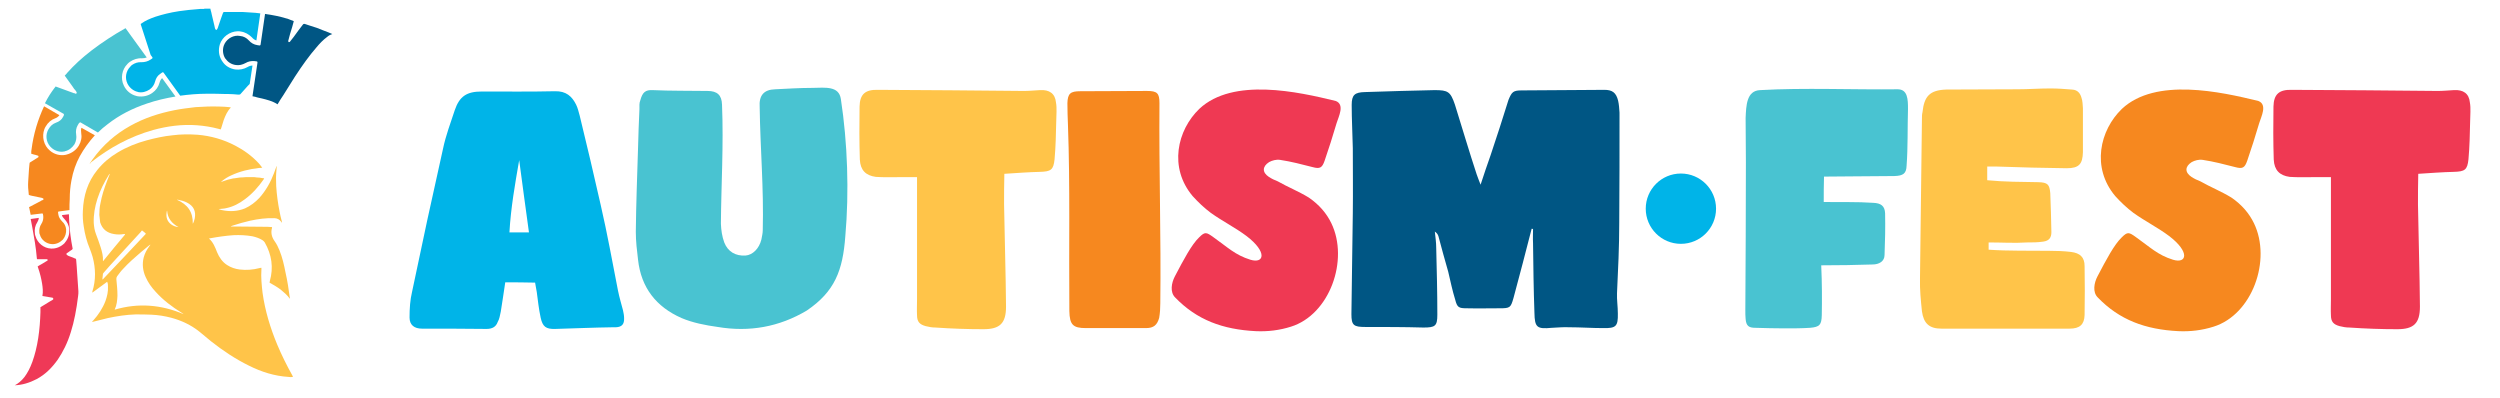
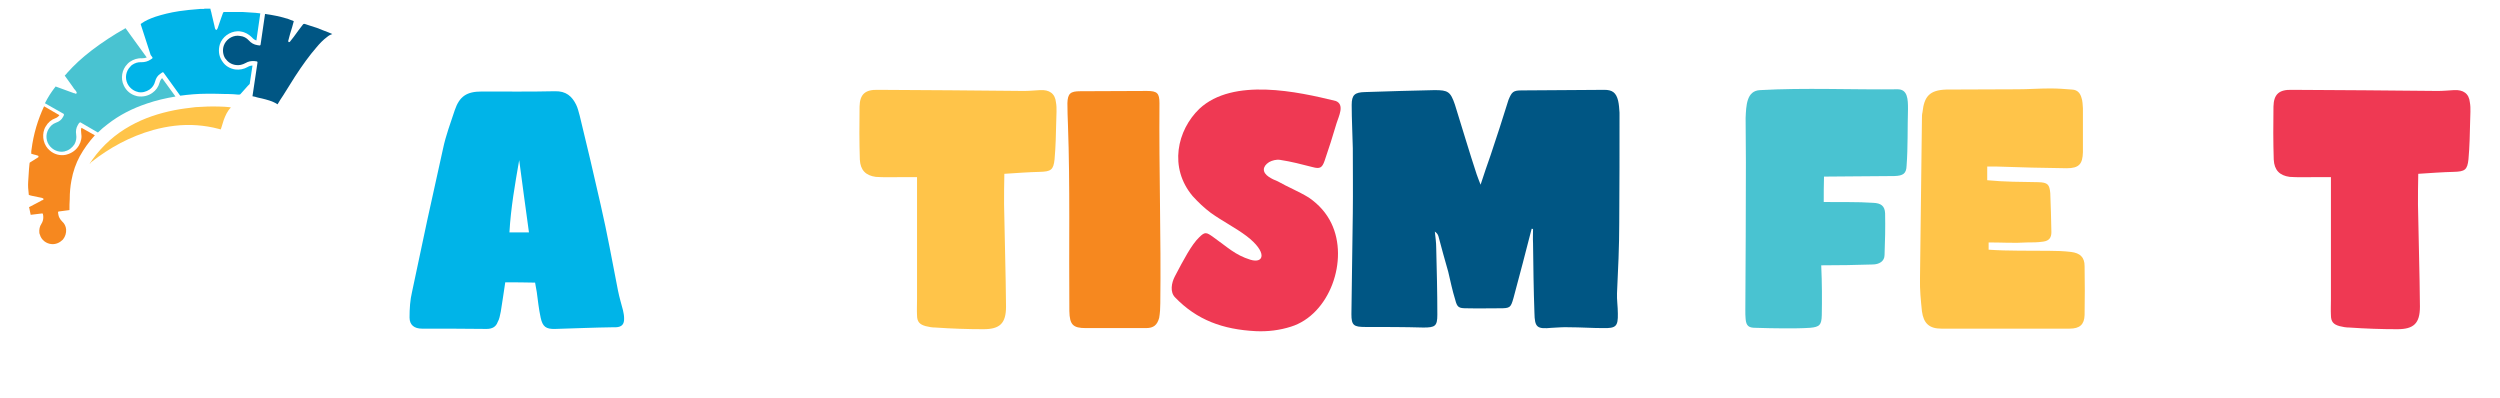
<svg xmlns="http://www.w3.org/2000/svg" version="1.1" id="Layer_1" x="0px" y="0px" viewBox="0 0 896.1 142.8" style="enable-background:new 0 0 896.1 142.8;" xml:space="preserve">
  <style type="text/css">
	.st0{fill:#FFC449;}
	.st1{fill:#EF3957;}
	.st2{fill:#49C3D1;}
	.st3{fill:#F6881F;}
	.st4{fill:#00B4E8;}
	.st5{fill:#005684;}
	.st6{fill:#EF3953;}
</style>
  <g>
    <g id="gJpe0H.tif">
      <g>
-         <path class="st0" d="M94.7,63.9c-0.1,0.2-0.2,0.3-0.2,0.4c-1.9,2.7-4,5.1-6.7,7.1c-2,1.5-4.2,2.7-6.7,3.2     c-0.7,0.2-1.5,0.2-2.3,0.3c-0.1,0-0.2,0-0.4,0.1c0.4,0.1,0.7,0.2,1.1,0.3c2.8,0.6,5.6,0.5,8.3-0.6c2-0.9,3.7-2.2,5.2-3.8     c2.3-2.6,4-5.6,5.2-8.8c0.3-0.7,0.5-1.5,0.8-2.2c0-0.1,0.1-0.3,0.2-0.4c0,0.4-0.1,0.8-0.1,1.3c-0.2,2-0.2,4-0.1,5.9     c0.2,3.1,0.6,6.1,1.2,9.1c0.2,1.2,0.5,2.3,0.8,3.5c0,0.2,0.1,0.4,0.1,0.6c-0.1-0.1-0.2-0.3-0.3-0.4c-0.6-0.8-1.4-1.3-2.5-1.3     c-2.9-0.1-5.8,0.3-8.6,0.9c-2.2,0.5-4.3,1.1-6.4,1.8c-0.2,0.1-0.3,0.1-0.5,0.2c0,0,0,0.1-0.1,0.1c0.1,0,0.3,0,0.4,0     c0.7,0,1.5,0,2.2,0c3.5,0,7,0.1,10.6,0.1c0.5,0,1.1,0.1,1.6,0.1c0,0.1,0,0.2,0,0.3c-0.5,1.7-0.1,3.3,0.9,4.7     c0.8,1.1,1.3,2.2,1.8,3.4c1,2.5,1.6,5.1,2.1,7.7c0.7,3.1,1.2,6.2,1.6,9.4c0,0.1,0,0.1,0,0.2c-0.9-1.3-2.1-2.3-3.3-3.3     c-1.2-0.9-2.6-1.7-4-2.5c0.1-0.2,0.1-0.4,0.1-0.5c1.4-4.9,0.7-9.5-1.8-13.9c-0.2-0.3-0.5-0.6-0.8-0.8c-1.1-0.7-2.3-1.1-3.6-1.4     c-2.3-0.4-4.5-0.5-6.8-0.4c-2.8,0.2-5.6,0.6-8.3,1.1c-0.2,0-0.3,0.1-0.5,0.1c1.5,1.3,2.2,3.1,2.9,4.9c0.8,1.9,1.9,3.5,3.6,4.6     c1.4,0.9,2.9,1.4,4.5,1.6c2.4,0.3,4.8,0.1,7.1-0.5c0.2,0,0.3-0.1,0.5-0.1c0,0,0.1,0,0.2,0c0,0.2,0,0.4,0,0.6     c-0.2,2.8,0.1,5.6,0.4,8.3c0.9,6.5,2.8,12.7,5.3,18.7c1.6,3.8,3.4,7.4,5.4,11c0.1,0.1,0.1,0.3,0.2,0.5c-0.6,0.1-1.1,0.1-1.6,0     c-5-0.3-9.7-1.8-14.1-4c-4.9-2.4-9.4-5.4-13.7-8.8c-1.4-1.1-2.7-2.3-4.1-3.4c-3-2.4-6.4-4-10.1-5c-2.3-0.6-4.7-1-7.1-1.1     c-1.9-0.1-3.8-0.1-5.7-0.1c-3.3,0.1-6.6,0.6-9.9,1.3c-1.7,0.4-3.5,0.9-5.2,1.3c-0.1,0-0.3,0.1-0.5,0c0.1-0.1,0.2-0.3,0.4-0.4     c1.9-2.1,3.4-4.4,4.4-7c0.6-1.7,1-3.4,0.9-5.2c0-0.6,0-1.1-0.3-1.7c-1.8,1.3-3.5,2.6-5.3,3.9c0-0.2,0-0.3,0-0.4     c1.3-4.1,1.2-8.3,0.1-12.4c-0.3-1-0.6-1.9-1-2.9c-1.1-2.6-1.8-5.3-2.2-8.1c-0.3-1.8-0.4-3.7-0.3-5.5c0.2-5.4,1.7-10.4,5.2-14.7     c2-2.5,4.5-4.6,7.2-6.2c3.3-2,6.8-3.4,10.5-4.4c3-0.8,6.1-1.5,9.2-1.8c3-0.4,6-0.4,9-0.2c4.8,0.4,9.3,1.7,13.5,3.9     c3.1,1.6,6,3.7,8.4,6.3c0.3,0.3,0.6,0.7,0.9,1.1c0.1,0.1,0.2,0.3,0.4,0.5c-0.4,0.1-0.8,0.1-1.1,0.1c-3.5,0.4-6.9,1.2-10.1,2.7     c-1.1,0.5-2.1,1.1-3.1,1.9c-0.1,0.1-0.3,0.2-0.4,0.3c0,0,0,0.1,0,0.1c0.4-0.1,0.8-0.3,1.2-0.4c0.4-0.1,0.8-0.3,1.2-0.4     c0.4-0.1,0.8-0.2,1.3-0.3c0.4-0.1,0.8-0.2,1.2-0.2c0.4-0.1,0.9-0.1,1.3-0.2c0.4-0.1,0.9-0.1,1.3-0.1c0.4,0,0.9-0.1,1.3-0.1     c0.4,0,0.9,0,1.3,0c0.4,0,0.9,0,1.3,0c0.4,0,0.8,0,1.2,0.1c0.4,0,0.9,0.1,1.3,0.1C93.8,63.8,94.2,63.9,94.7,63.9z M41.1,111     c8.5-2.5,16.7-1.8,24.7,1.6c-0.2-0.2-0.5-0.4-0.7-0.5c-3.4-2.1-6.6-4.5-9.3-7.5c-1.5-1.6-2.7-3.3-3.6-5.3c-1-2.2-1.3-4.6-0.7-7     c0.4-1.5,1.1-2.8,2-4c0.1-0.2,0.2-0.3,0.4-0.5c0,0-0.1,0-0.1-0.1c-0.1,0.1-0.3,0.2-0.4,0.3c-1,0.8-1.9,1.6-2.9,2.4     c-2.2,1.9-4.4,3.8-6.4,6c-0.8,0.8-1.4,1.7-2.1,2.6c-0.2,0.3-0.3,0.6-0.3,1c0.2,2,0.4,4,0.4,6C42,107.7,41.9,109.3,41.1,111z      M39.4,62.3C39.4,62.3,39.3,62.2,39.4,62.3c-0.2,0.1-0.3,0.2-0.4,0.4c-1.7,2.7-3.1,5.5-4.1,8.6c-0.9,2.8-1.4,5.7-1.3,8.6     c0.1,1.4,0.3,2.7,0.8,4c0.6,1.6,1.2,3.2,1.7,4.8c0.5,1.6,0.9,3.2,0.8,4.8c0,0,0,0,0.1,0.1c0.1-0.1,0.1-0.2,0.2-0.3     c2.5-3.1,5-6.1,7.6-9.2c0,0,0,0,0-0.1c0,0,0,0,0-0.1c0,0-0.1,0-0.1,0c-0.1,0-0.3,0-0.4,0c-1.1,0.2-2.3,0.2-3.4,0     c-2.5-0.4-4.2-1.7-5-4.2C35.8,79,35.7,78,35.6,77c0-1.4,0.1-2.8,0.4-4.1c0.5-2.8,1.4-5.5,2.4-8.1C38.7,63.9,39.1,63.1,39.4,62.3z      M50.9,82.6c-0.2,0.2-0.3,0.3-0.4,0.5c-3,3.3-6,6.5-9,9.8c-1.5,1.6-2.9,3.2-4.3,4.8c-0.1,0.1-0.2,0.3-0.3,0.4     c-0.1,0.7-0.1,1.3-0.2,2c0,0,0.1,0,0.1,0.1c5.2-5.4,10.3-10.9,15.5-16.4C51.9,83.3,51.4,83,50.9,82.6z M69.1,80.2     c0.4-0.6,0.5-1.2,0.7-1.9c0.5-2.6-0.4-4.5-2.8-5.7c-1-0.5-2.1-0.8-3.2-1c-0.1,0-0.3,0-0.4,0C67.3,73.3,69.2,76,69.1,80.2z      M64,81.4c-2.4-1.3-3.9-3.1-4.1-5.9c-0.1,0.1-0.1,0.2-0.1,0.2c0,0.2-0.1,0.4-0.1,0.6c-0.2,1.6,0.2,3,1.6,4.1     C62.1,81,63,81.3,64,81.4z" />
        <path class="st0" d="M32.1,58.7c0.4-0.5,0.7-1.1,1.1-1.6c3.6-5,8.1-9,13.5-12c5-2.8,10.3-4.5,15.8-5.6c2.5-0.5,5.1-0.8,7.6-1.1     c2.9-0.2,5.8-0.3,8.7-0.2c1.1,0,2.2,0.1,3.3,0.2c0.2,0,0.4,0.1,0.6,0.1c0,0.1,0,0.1,0,0.1c-1.2,1.2-1.9,2.8-2.5,4.4     c-0.3,1-0.6,2-0.9,2.9c-0.1,0.2-0.1,0.3-0.2,0.5c-0.2-0.1-0.5-0.1-0.7-0.2c-2.6-0.7-5.2-1.1-7.8-1.3c-5.3-0.4-10.6,0.3-15.7,1.7     c-8.2,2.3-15.6,6.3-22.3,11.6C32.5,58.5,32.3,58.6,32.1,58.7C32.2,58.7,32.1,58.7,32.1,58.7z" />
      </g>
    </g>
    <g>
-       <path class="st1" d="M5.3,138.1c2.7-0.1,5.3-0.9,7.8-2.2c3-1.6,5.4-3.9,7.6-7c1.9-2.8,3.5-6,4.7-9.9c1.2-3.8,2-8,2.6-12.9    c0.1-0.6,0.1-1.1,0.1-1.7c-0.1-1.9-0.3-3.9-0.4-5.8l-0.2-3c-0.1-0.8-0.1-1.7-0.2-2.5c0-0.3-0.1-0.4-0.3-0.4    c-0.7-0.3-1.3-0.6-2-0.8l-0.5-0.2c-0.1,0-0.2-0.1-0.3-0.2l-0.2-0.1c-0.1-0.1-0.1-0.1-0.2-0.3c0-0.1,0-0.2,0.1-0.3    c0.2-0.1,0.4-0.3,0.6-0.4c0.4-0.3,0.8-0.6,1.3-0.9c0.2-0.2,0.3-0.3,0.2-0.6c-0.6-3-1-6.2-1.2-9.6c0-0.8-0.1-1.6-0.1-2.5l-2.5,0.3    c0.1,0.5,0.4,0.9,0.8,1.3c1,1,1.7,2.3,1.8,3.7c0.2,1.7-0.3,3.4-1.4,4.7c-0.1,0.1-0.2,0.2-0.2,0.3c-1.3,1.3-3,2.1-4.9,2    c-2.6-0.1-4.9-2-5.6-4.5c-0.1-0.3-0.2-0.6-0.2-1c-0.2-1.4,0.1-2.8,0.9-4c0.3-0.5,0.5-1,0.5-1.5l-2.9,0.4c0.2,1,0.4,2.1,0.6,3.1    c0.6,3.3,1.3,7.1,1.6,10.9c0,0.1,0,0.2,0.1,0.4l0,0c0.2,0,0.3,0,0.4,0l1.2,0c0.5,0,0.9,0,1.4,0c0.1,0,0.2,0,0.3,0l0.2,0    c0.1,0,0.2,0.1,0.3,0.2c0,0.1,0,0.3-0.1,0.3c-0.6,0.4-1.2,0.7-1.8,1.1c-0.6,0.3-1.2,0.7-1.7,1c0,0.1,0.1,0.2,0.1,0.3    c0.8,2.3,1.2,4.1,1.5,5.9c0.2,1.3,0.4,2.9,0.1,4.4c0,0,0,0,0,0l3.6,0.6c0.1,0,0.2,0.1,0.3,0.3l0,0.1c0,0.1,0,0.2-0.1,0.3l-0.2,0.1    c-0.1,0.1-0.2,0.2-0.3,0.2l-0.7,0.4c-1,0.6-2,1.2-3.1,1.9c-0.2,0.1-0.3,0.2-0.2,0.4c0,0.3,0,0.6,0,0.9c0,0.2,0,0.4,0,0.6    c-0.1,3-0.3,6.1-0.8,9.3c-0.5,3.2-1.2,6-2.1,8.5c-0.8,2.2-1.7,3.9-2.8,5.4C7.7,136.5,6.5,137.5,5.3,138.1z" />
      <path class="st2" d="M28.9,43.9l6.2,3.6c1.1-1.1,2.3-2.1,3.5-3c4.1-3.2,8.7-5.6,14.1-7.4c3.2-1.1,6.6-1.9,10.2-2.5l-4.8-6.6    c-0.4,0.4-0.7,0.9-0.9,1.6c-0.4,1.5-1.3,2.8-2.6,3.7c-1.5,1.1-3.5,1.5-5.3,1.2c-0.1,0-0.3-0.1-0.4-0.1c-2-0.5-3.6-1.8-4.5-3.7    c-1.3-2.6-0.7-5.8,1.3-7.8c0.3-0.3,0.5-0.5,0.8-0.7c1.3-0.9,2.8-1.4,4.3-1.3c0.7,0,1.3-0.1,1.8-0.3l-5.8-8c0,0,0,0,0,0l-1.8-2.5    c-4.3,2.4-8.4,5.1-12.2,8c-3.4,2.6-6.3,5.3-8.7,8c-0.2,0.3-0.4,0.5-0.7,0.8l-0.2,0.2l2.8,3.9c0.2,0.3,0.4,0.6,0.6,0.9    c0.1,0.1,0.2,0.2,0.3,0.3c0.2,0.3,0.5,0.6,0.6,1c0,0.1,0,0.2-0.1,0.3c-0.1,0.1-0.2,0.1-0.3,0.1l-0.2-0.1c-0.2-0.1-0.3-0.1-0.4-0.1    l-6.3-2.3c-0.1,0-0.3-0.1-0.3-0.1c0,0-0.1,0.2-0.1,0.2l-0.4,0.5c-0.5,0.7-1.1,1.5-1.6,2.3c-0.6,0.9-1.1,1.9-1.7,3l6.7,3.8    c0.1,0,0.1,0.1,0.1,0.2c0,0.1,0,0.1,0,0.2c0,0,0,0.1,0,0.1l-0.3,0.6c-0.5,1-1.4,1.7-2.6,2.1c-1.1,0.4-2,1.2-2.6,2.3    c-0.1,0.2-0.3,0.5-0.4,0.8c-0.8,2.1-0.2,4.5,1.6,6c1.2,1,2.8,1.5,4.4,1.2c0.1,0,0.2,0,0.3-0.1c1.4-0.3,2.6-1.3,3.4-2.5    c0.6-1.1,0.8-2.3,0.6-3.5c-0.2-1.2,0-2.3,0.5-3.2l0.4-0.7C28.6,43.8,28.8,43.8,28.9,43.9z" />
      <path class="st3" d="M25.6,64.7c0.6-3.3,1.6-6.1,3-8.7c1.5-2.7,3.3-5.2,5.4-7.5l-4.8-2.7c-0.2,0.5-0.2,1.2-0.1,1.8    c0.3,1.6,0,3.1-0.8,4.5c-0.9,1.6-2.5,2.8-4.4,3.3c-0.1,0-0.3,0.1-0.4,0.1c-2,0.4-4.1-0.2-5.6-1.5c-2.2-1.8-3-5-2-7.7    c0.1-0.3,0.3-0.7,0.5-1v0c0.8-1.4,2-2.4,3.4-2.9c0.6-0.2,1.1-0.6,1.5-1.1l-5.5-3.2c-2.2,4.7-3.8,9.9-4.5,15.5    c-0.1,0.4-0.1,0.8-0.1,1.2l0,0.3c0.3,0.1,0.7,0.2,1,0.3c0.4,0.1,0.9,0.2,1.4,0.4c0.1,0,0.2,0.1,0.2,0.3c0,0.1,0,0.2-0.1,0.3    l-0.2,0.1c-0.1,0.1-0.2,0.2-0.3,0.2c-0.8,0.5-1.6,1-2.4,1.5c-0.2,0.1-0.2,0.2-0.2,0.3c0,0.3-0.1,0.6-0.1,0.9    c0,0.4-0.1,0.8-0.1,1.1c-0.1,1.6-0.2,3.1-0.3,4.6c-0.1,1.5,0,3,0.2,4.5c0,0.1,0,0.3,0.1,0.3c0,0,0.2,0,0.3,0.1l0.8,0.2    c1.1,0.2,2.3,0.5,3.4,0.7c0.1,0,0.2,0.1,0.3,0.1l0.2,0.1c0.1,0,0.2,0.1,0.2,0.3c0,0.1-0.1,0.2-0.2,0.3L15,71.8    c-0.1,0.1-0.2,0.1-0.3,0.2l-4,2.1c-0.1,0.1-0.3,0.2-0.3,0.2c0,0,0,0.2,0.1,0.3l0.5,2.4l4.1-0.5c0.1,0,0.3,0.1,0.3,0.2    c0,0,0,0.1,0,0.1l0.1,0.6c0.1,1-0.1,2-0.7,2.9c-0.6,0.9-0.8,2-0.7,3.1c0,0.2,0.1,0.5,0.2,0.7c0.5,1.9,2.3,3.3,4.3,3.4    c1.4,0.1,2.8-0.5,3.8-1.5c0.1-0.1,0.1-0.1,0.2-0.2c0.8-1,1.2-2.3,1.1-3.6c-0.1-1.1-0.6-2.1-1.4-2.8c-0.8-0.8-1.3-1.7-1.4-2.6    l-0.1-0.7c0-0.2,0.1-0.3,0.3-0.3l3.8-0.5c0-1.4,0-2.6,0.1-3.9C25,69,25.2,66.8,25.6,64.7z" />
      <path class="st4" d="M91.9,14.5l1.4-9.7c-0.6-0.1-1.1-0.1-1.7-0.2c-1.8-0.1-3.3-0.2-4.6-0.3c-1.3,0-2.6,0-3.9,0    c-0.9,0-1.8,0-2.7,0c-0.3,0-0.4,0.1-0.5,0.4c-0.5,1.3-0.9,2.6-1.4,4l-0.4,1.2c0,0.1-0.1,0.3-0.2,0.4l-0.1,0.2    c0,0.1-0.1,0.2-0.2,0.2c-0.1,0-0.2,0-0.3-0.1c-0.2-0.3-0.3-0.5-0.3-0.7l-0.2-0.9c-0.3-1.3-0.6-2.5-0.9-3.8c-0.1-0.5-0.2-1-0.4-1.6    l-0.1-0.5l-1.9,0c-0.1,0-0.3,0-0.4,0.1c-0.2,0-0.4,0-0.6,0c-0.2,0-0.5,0-0.7,0c-3,0.2-5.4,0.5-7.6,0.8c-3.3,0.5-6,1.2-8.5,2    c-2,0.7-3.6,1.4-5,2.4c-0.1,0.1-0.2,0.2-0.3,0.2c0,0,0.1,0.1,0.1,0.3l0.1,0.3l3.4,10.5l0.6,0.8c0.1,0.1,0.1,0.3,0,0.4    c0,0,0,0.1-0.1,0.1l-0.6,0.4c-0.9,0.6-2,0.9-3.2,0.9c-1.2-0.1-2.4,0.3-3.4,1c-0.2,0.2-0.4,0.3-0.6,0.6c-1.6,1.6-2,4.1-1,6.1    c0.7,1.4,2,2.5,3.5,2.9c0.1,0,0.2,0,0.3,0.1c1.4,0.3,2.9-0.1,4.1-0.9c1-0.7,1.7-1.7,2-2.9c0.3-1.2,0.9-2.1,1.8-2.7l0.7-0.5    c0.1,0,0.1-0.1,0.2-0.1c0.1,0,0.2,0,0.3,0.1l6,8.3c3-0.4,6.2-0.7,9.5-0.7c2.3,0,4.6,0,6.8,0.1l0.9,0c1.1,0,2.3,0.1,3.4,0.2l0.5,0    c0.3,0,0.4,0,0.6-0.3c0.8-0.9,1.7-1.9,2.5-2.8l0.6-0.6c0,0,0.1-0.1,0.1-0.1l1-6.6c-0.6,0-1.2,0.2-1.7,0.5    c-1.4,0.8-2.9,1.1-4.5,0.9c-1.9-0.3-3.6-1.3-4.6-2.9c-0.1-0.1-0.2-0.2-0.2-0.3c-1.1-1.7-1.3-3.8-0.7-5.8c0.9-2.7,3.5-4.6,6.4-4.7    c0.4,0,0.7,0,1.1,0.1c1.5,0.2,2.9,1,4,2.1C90.8,14,91.3,14.3,91.9,14.5z" />
      <path class="st5" d="M93.9,35.3c1.6,0.4,3.8,0.9,5.6,2.1c0-0.1,0.1-0.2,0.1-0.2c0.6-1,1.2-2,1.9-3c1.4-2.2,2.8-4.5,4.2-6.7    c2.8-4.3,5.2-7.6,7.8-10.6c1-1.2,2.3-2.6,3.8-3.7c0.6-0.5,1.2-0.8,1.8-1c-0.5-0.2-0.9-0.4-1.4-0.6c-1.4-0.5-2.8-1.1-4.1-1.6    c-0.9-0.3-1.8-0.6-2.8-0.9c-0.5-0.2-1-0.3-1.5-0.5c-0.4-0.1-0.6,0-0.8,0.3c-1.1,1.4-2.2,2.9-3.2,4.3l-1.1,1.4    c-0.1,0.1-0.2,0.2-0.2,0.3l-0.1,0.1c-0.1,0.1-0.3,0.1-0.4,0.1c-0.1-0.1-0.2-0.2-0.2-0.4c0.4-1.7,0.9-3.3,1.4-4.9    c0.2-0.7,0.4-1.4,0.6-2.2l0,0c-0.1-0.1-0.3-0.1-0.4-0.2l-0.6-0.2c-0.6-0.2-1.1-0.5-1.7-0.6c-2.3-0.7-4.8-1.2-7.6-1.6l-1.6,11    c0,0.1-0.1,0.2-0.1,0.2c0,0-0.1,0.1-0.2,0.1c0,0-0.1,0-0.1,0l-0.7-0.1C91,16,90,15.4,89.2,14.5c-0.8-0.9-1.9-1.5-3.1-1.6    c-0.3,0-0.6-0.1-0.9-0.1c-2.2,0-4.3,1.5-5,3.6c-0.5,1.5-0.3,3.2,0.5,4.5c0.1,0.1,0.1,0.2,0.2,0.2c0.8,1.2,2.1,2,3.6,2.2    c1.2,0.2,2.4-0.1,3.5-0.7c1-0.6,2.1-0.8,3.2-0.7l0.8,0.1c0.2,0,0.3,0.2,0.3,0.4l-1.8,12.1c0.3,0.1,0.7,0.1,1,0.2    C92.3,35,93.1,35.1,93.9,35.3z" />
    </g>
  </g>
  <g>
    <g>
      <g>
        <g>
          <path class="st4" d="M181.1,101.2c-0.6,3.8-1,7-1.6,10.5c-0.3,1.4-0.5,2.7-1.1,3.7c-0.6,1.7-1.9,2.5-4,2.5      c-7.7-0.1-15.5-0.1-23.1-0.1c-2.8,0-4.5-1.3-4.5-4c0-3.2,0.2-6.3,0.9-9.2c3.6-17.3,7.3-34.4,11.1-51.3c1-4.8,2.7-9.2,4.2-13.8      c1.7-5,4.3-6.7,9.7-6.7c8.8,0,17.6,0.1,26.2-0.1c4-0.1,6.1,1.8,7.6,4.8c0.6,1.2,0.9,2.6,1.3,4c2.6,10.7,5.1,21.2,7.5,31.9      c2.4,10.4,4.2,20.5,6.2,30.7c0.5,2.5,1.2,4.8,1.8,7.1c0.2,0.9,0.4,1.9,0.4,2.8c0.1,2.2-0.8,3.2-2.9,3.3c-0.4,0-0.7,0-1,0      c-6.9,0.1-13.8,0.4-20.8,0.6c-3.3,0.1-4.5-0.8-5.2-4c-0.7-3.2-1-6.3-1.4-9.2c-0.3-1.4-0.4-2.5-0.6-3.4      C188,101.2,184.6,101.2,181.1,101.2z M182.6,83.3c2.7,0,4.7,0,7,0c-1.2-8.9-2.4-17.4-3.5-25.9C184.6,66,183.1,74.5,182.6,83.3z" />
-           <path class="st2" d="M259.6,86.9c1.3,3.3,4,4.9,7.6,4.7c2.6-0.2,4.9-2.5,5.7-5.7c0.2-1.1,0.5-2.3,0.5-3.3      c0.4-15.1-0.9-29.5-1.1-44.2c-0.3-4.1,1.4-6.3,5.6-6.4c4.3-0.2,8.8-0.5,13.3-0.5c4.8-0.1,9.5-0.7,10.2,4      c2.4,15.7,3,33.2,1.6,49.1c-0.9,12.4-3.8,19.9-13.8,26.7c-9.9,5.9-20.6,7.8-31.9,5.9c-4.4-0.6-9-1.5-13-3.2      c-9.1-4-14.5-10.9-15.6-20.9c-0.4-3.3-0.8-6.6-0.8-10c0.1-10.1,0.5-20.1,0.8-30.1c0.1-4.6,0.3-9.2,0.5-13.9c0-1-0.1-2.2,0.3-3.1      c0.8-3,1.9-3.8,4.4-3.7c6.5,0.3,13.2,0.2,19.7,0.3c3.5,0,5.1,1.5,5.2,4.9c0.6,14.7-0.3,28.8-0.4,42.7      C258.5,82.5,258.8,84.7,259.6,86.9z" />
          <path class="st0" d="M359.9,73.3c0.2,12.3,0.6,24.3,0.7,36.6c0,6-2.2,8.1-8.1,8.1c-5.7,0-11.5-0.2-17.2-0.6      c-1.2,0-2.3-0.2-3.5-0.5c-2.2-0.6-3.1-1.6-3.1-3.9c-0.1-1.8,0-3.8,0-5.7c0-13.5,0-26.7,0-40.4c0-1,0-1.9,0-3.4      c-2.2,0-4.2,0-6.5,0c-2.6,0-5.4,0.1-8.3-0.1c-3.6-0.5-5.5-2.4-5.7-6.2c-0.2-6.2-0.2-12.7-0.1-19c0.1-4.5,2.1-6.1,6.5-6      c17.5,0.1,34.9,0.2,52.4,0.4c1.9,0,3.9-0.2,5.8-0.3c3.3-0.2,5.4,1.2,5.7,4.4c0.4,2.1,0.1,4.6,0.1,6.8c-0.1,4.6-0.2,9.1-0.6,13.6      c-0.4,3.8-1.3,4.4-5.3,4.5s-8.1,0.4-12.7,0.7C359.9,66.2,359.9,69.8,359.9,73.3z" />
          <path class="st3" d="M415.5,113.9c-0.7,2.6-2,3.7-4.7,3.7c-7.1,0-14.4,0-21.6,0c-4.6,0-5.8-1.2-5.9-6.1      c-0.2-23,0.3-44.7-0.5-66.7c-0.1-2.6-0.2-5.2-0.2-7.8c0.1-3.5,1.1-4.3,4.6-4.3c8.3,0,15.7-0.1,23.9-0.1c3.7,0,4.5,0.8,4.5,4.4      c-0.2,24.5,0.6,48.1,0.3,71.7C415.9,110.3,415.8,112.2,415.5,113.9z" />
          <path class="st6" d="M474.8,57.6c-0.9,2.6-1.7,3-4.3,2.3c-3.9-1-7.7-2-11.7-2.6c-1.3-0.2-2.8,0.2-3.9,0.8      c-2.5,1.6-2.5,3.7-0.1,5.3c0.9,0.6,2.1,1.2,3.2,1.6c3.5,2,7.5,3.6,11.1,5.8c3.8,2.6,6.4,5.7,8.1,9.2      c6.4,13.2-0.6,32.8-14.5,37.1c-4.1,1.3-8.3,1.8-12.6,1.6c-11.8-0.6-21.1-4-28.9-12.1c-1.9-1.9-1.3-5.2-0.1-7.5      c3.2-6.1,6-11.4,8.7-14c2.1-2.1,2.6-1.9,5.1-0.1c5.1,3.6,7.8,6.4,13.3,8.1c4.9,1.5,6.2-2.7-1.4-8.5c-4-3-8.6-5.3-12.8-8.3      c-2.4-1.8-4.5-3.8-6.5-6c-8.6-10.2-5.6-23.6,2.4-31.3c12.1-11.3,35.4-6.1,48.9-2.8c3.3,1.3,1,5.6,0.3,7.9      C477.7,48.9,476.3,53.2,474.8,57.6z" />
          <path class="st5" d="M542.5,106.8c-1,3.5-1.2,3.7-5,3.7c-3.8,0-7.7,0.1-11.8,0c-2.8,0-3.4-0.3-4.1-3.1c-1-3.2-1.7-6.6-2.5-10      c-1.2-4.3-2.4-8.4-3.5-12.7c-0.2-0.7-0.6-1.2-1.3-1.7c0.2,1.9,0.5,3.9,0.5,5.9c0.2,7.9,0.4,15.9,0.4,23.9c0,4.1-0.8,4.6-5,4.6      c-6.9-0.2-13.9-0.2-20.8-0.2c-4.2,0-5-0.6-5-4.6c0.1-12.2,0.4-24,0.5-36.2c0.1-7.8,0-15.6,0-23.3c-0.1-5.1-0.4-10.3-0.4-15.5      c0-3.6,1.1-4.5,4.7-4.6c8.4-0.3,16.6-0.5,25-0.7c4.8,0,5.7,0.5,7.3,5.2c2.6,8.3,5.1,16.8,7.8,25c0.4,1.2,0.8,2.1,1.4,3.7      c1.3-4,2.4-7.2,3.6-10.6c2.2-6.6,4.4-13.3,6.4-19.8c1.2-2.9,1.7-3.4,4.8-3.4c9.9-0.1,19.8-0.1,29.6-0.2c2.8,0,4.2,1,4.9,3.9      c0.3,1.3,0.4,2.7,0.5,4.3c0,13.3,0,26.3-0.1,39.5c0,8.4-0.4,16.8-0.8,25.2c-0.1,2.3,0.3,4.8,0.3,7.3c0.1,4.6-0.7,5.3-5.3,5.2      c-4,0-8.1-0.3-12.1-0.3c-2.2-0.1-4.1,0.1-6.3,0.2c-5.3,0.5-6.1-0.1-6.2-5.4c-0.3-8.3-0.4-16.8-0.5-24.9c-0.1-1.9,0-3.5,0-5.1      c-0.2-0.1-0.3-0.1-0.5-0.1C546.9,90.3,544.7,98.6,542.5,106.8z" />
          <path class="st2" d="M653.7,72.4c6,0.1,12-0.1,17.7,0.3c2.8,0.1,4.2,1.1,4.3,3.8c0.1,5.1,0,9.9-0.2,14.9c0,2.3-2,3.4-4.3,3.4      c-5.7,0.2-12.5,0.3-18.4,0.3c0.3,6.6,0.3,12.2,0.2,17.9c-0.1,3.4-0.7,4.2-4.2,4.5c-3,0.2-6.1,0.2-9.2,0.2      c-3.4,0-6.9-0.1-10.4-0.2c-2.4,0-3.3-0.7-3.5-3.2c-0.1-0.9-0.1-2-0.1-3.2c0.1-17.6,0.2-35.3,0.2-52.9c0-5.2-0.1-10.8-0.1-15.9      c0.2-4.4,0.3-9.8,5.2-10c15.6-0.9,33.8-0.1,49.3-0.3c3.6,0,3.7,3.6,3.7,7c-0.2,6.7,0,13.7-0.5,20.4c-0.1,2.8-1.2,3.6-4.4,3.7      c-8.2,0.1-17.8,0.1-25.2,0.2C653.7,66.4,653.7,69.5,653.7,72.4z" />
          <path class="st0" d="M712.3,64.6c6.1,0.6,12.3,0.6,18.3,0.7c3.4,0.1,4,0.8,4.3,3.9c0.2,4.7,0.3,9.1,0.4,14c0,2-0.8,3.1-2.9,3.4      c-2,0.3-3.8,0.3-5.8,0.3c-4.6,0.3-9,0-13.8,0c0,0.9,0,1.7,0,2.6c7.1,0.5,14.5,0.3,21.6,0.4c2.7,0,5.4,0.1,7.9,0.4      c3.3,0.4,4.9,1.9,4.9,5.1c0.1,5.8,0.1,11.7,0,17.5c-0.1,3.4-1.7,4.9-5.4,4.9c-15.3,0-30.6,0-45.9,0c-4.4,0-6.4-1.9-7-6.2      c-0.4-3.9-0.8-7.7-0.7-11.8c0.2-19,0.5-38.2,0.7-57.4c0-0.7,0-1.4,0.2-2.2c0.6-5.7,2.6-7.9,8.5-8.1c8.6-0.1,17,0,25.6-0.1      c3.7,0,7.8-0.3,11.7-0.3c2.7,0,5.3,0.2,7.8,0.4c2.1,0.1,3,1.5,3.4,3c0.4,1.1,0.4,2.5,0.5,3.7c0,5.2,0,10.6,0,15.7      c-0.1,4.3-1.4,5.8-5.8,5.8c-8.3-0.1-16.6-0.3-24.9-0.6c-1,0-2.2,0-3.6,0C712.3,61.6,712.3,62.9,712.3,64.6z" />
-           <path class="st3" d="M805.5,57.6c-0.9,2.6-1.7,3-4.3,2.3c-3.9-1-7.7-2-11.7-2.6c-1.3-0.2-2.8,0.2-3.9,0.8      c-2.5,1.6-2.5,3.7-0.1,5.3c0.9,0.6,2.1,1.2,3.2,1.6c3.5,2,7.5,3.6,11.1,5.8c3.8,2.6,6.4,5.7,8.1,9.2      c6.4,13.2-0.6,32.8-14.5,37.1c-4.1,1.3-8.3,1.8-12.6,1.6c-11.8-0.6-21.1-4-28.9-12.1c-1.9-1.9-1.3-5.2-0.1-7.5      c3.2-6.1,6-11.4,8.7-14c2.1-2.1,2.6-1.9,5.1-0.1c5.1,3.6,7.8,6.4,13.3,8.1c4.9,1.5,6.2-2.7-1.4-8.5c-4-3-8.6-5.3-12.8-8.3      c-2.4-1.8-4.5-3.8-6.5-6c-8.6-10.2-5.6-23.6,2.4-31.3c12.1-11.3,35.4-6.1,48.9-2.8c3.3,1.3,1,5.6,0.3,7.9      C808.4,48.9,807,53.2,805.5,57.6z" />
          <path class="st6" d="M866.7,73.3c0.2,12.3,0.6,24.3,0.7,36.6c0,6-2.2,8.1-8.1,8.1c-5.7,0-11.5-0.2-17.2-0.6      c-1.2,0-2.3-0.2-3.5-0.5c-2.2-0.6-3.1-1.6-3.1-3.9c-0.1-1.8,0-3.8,0-5.7c0-13.5,0-26.7,0-40.4c0-1,0-1.9,0-3.4      c-2.2,0-4.2,0-6.5,0c-2.6,0-5.4,0.1-8.3-0.1c-3.6-0.5-5.5-2.4-5.7-6.2c-0.2-6.2-0.2-12.7-0.1-19c0.1-4.5,2.1-6.1,6.5-6      c17.5,0.1,34.9,0.2,52.4,0.4c1.9,0,3.9-0.2,5.8-0.3c3.3-0.2,5.4,1.2,5.7,4.4c0.4,2.1,0.1,4.6,0.1,6.8c-0.1,4.6-0.2,9.1-0.6,13.6      c-0.4,3.8-1.3,4.4-5.3,4.5s-8.1,0.4-12.7,0.7C866.7,66.2,866.7,69.8,866.7,73.3z" />
        </g>
-         <circle class="st4" cx="602.5" cy="74.8" r="12.6" />
      </g>
    </g>
  </g>
</svg>